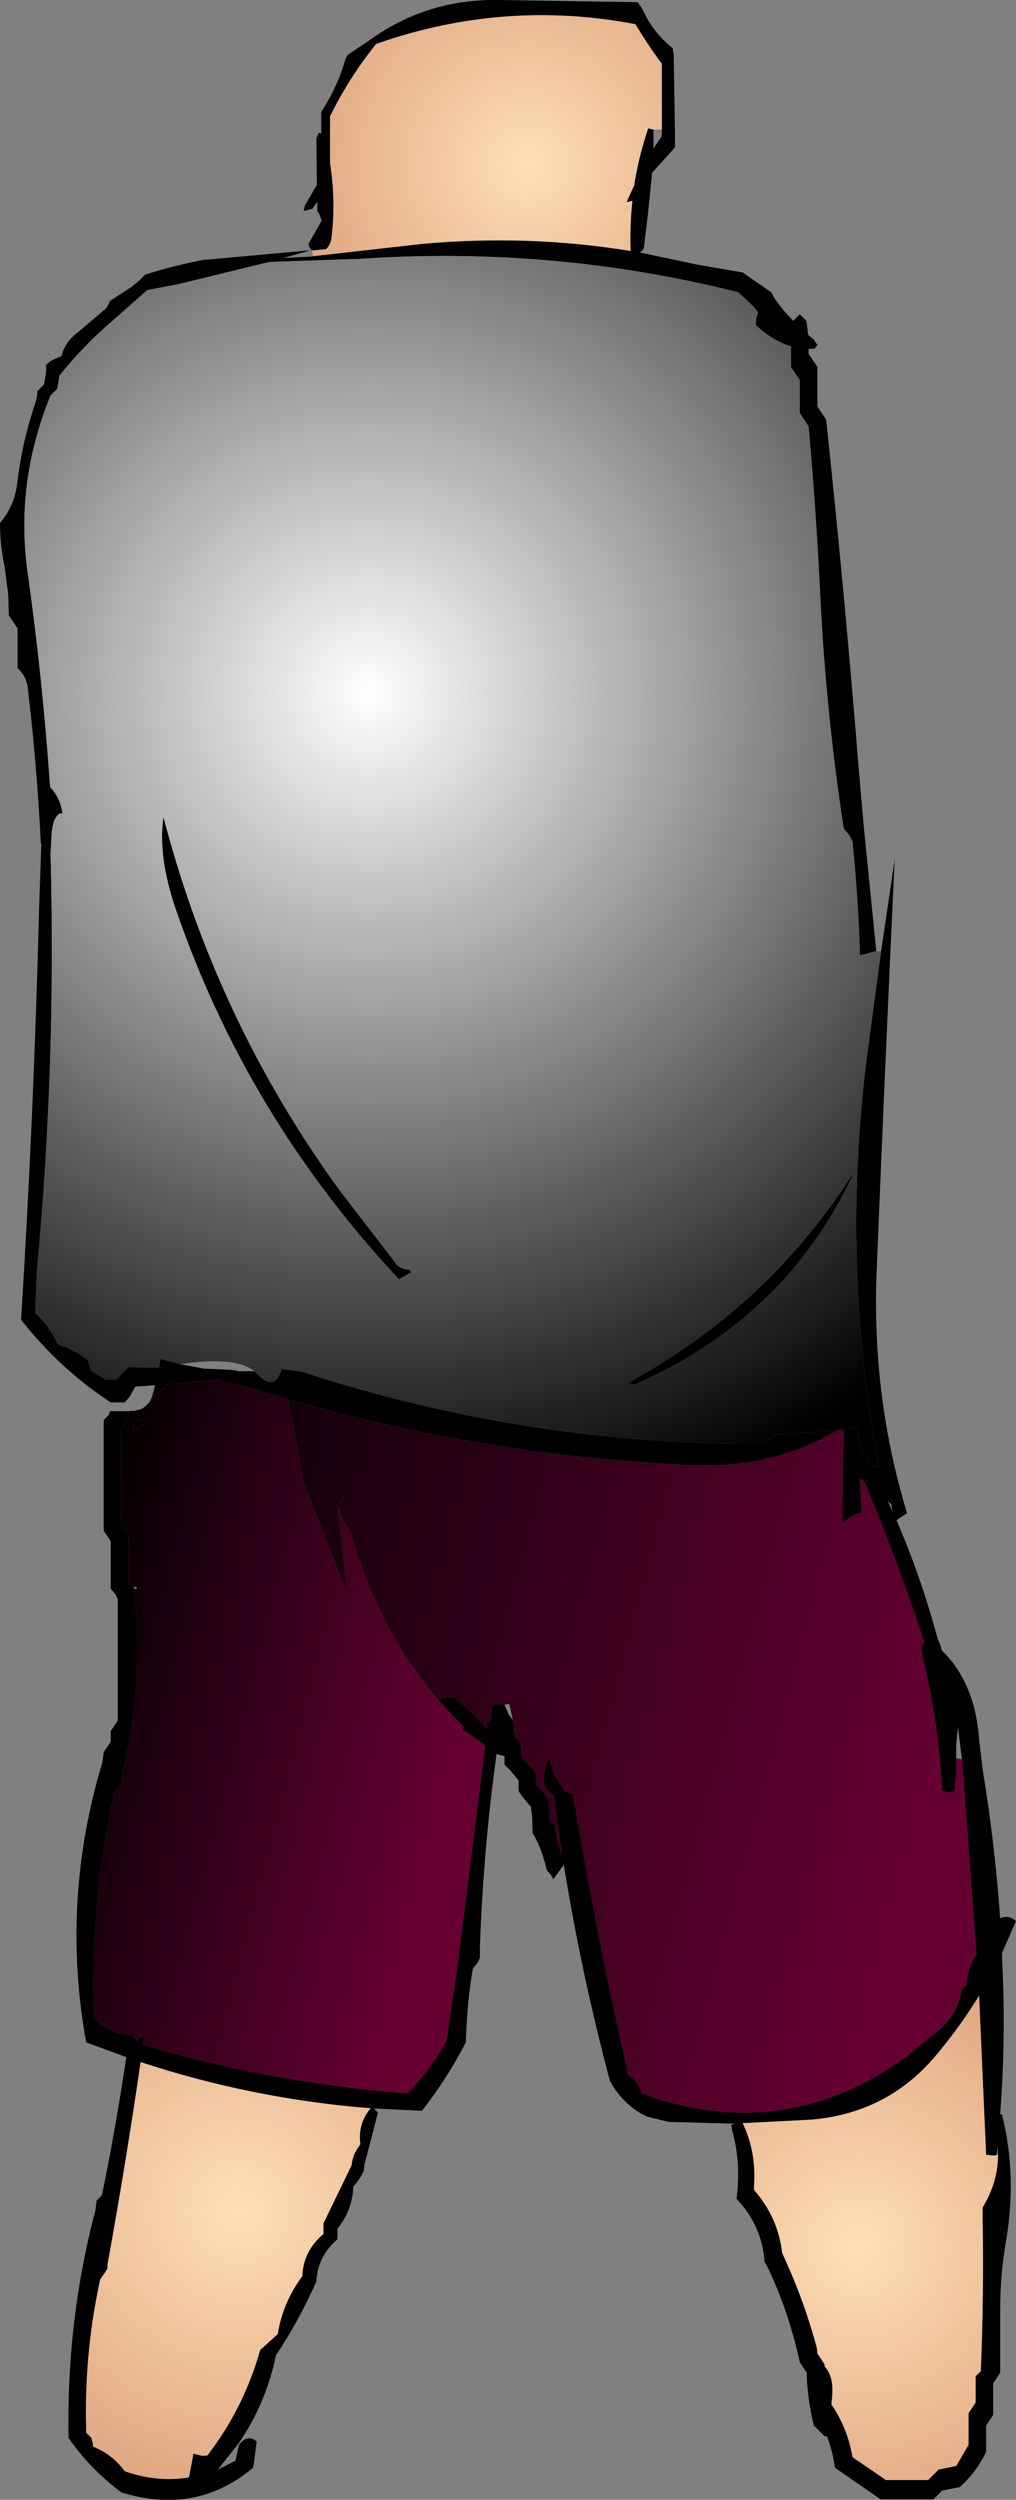
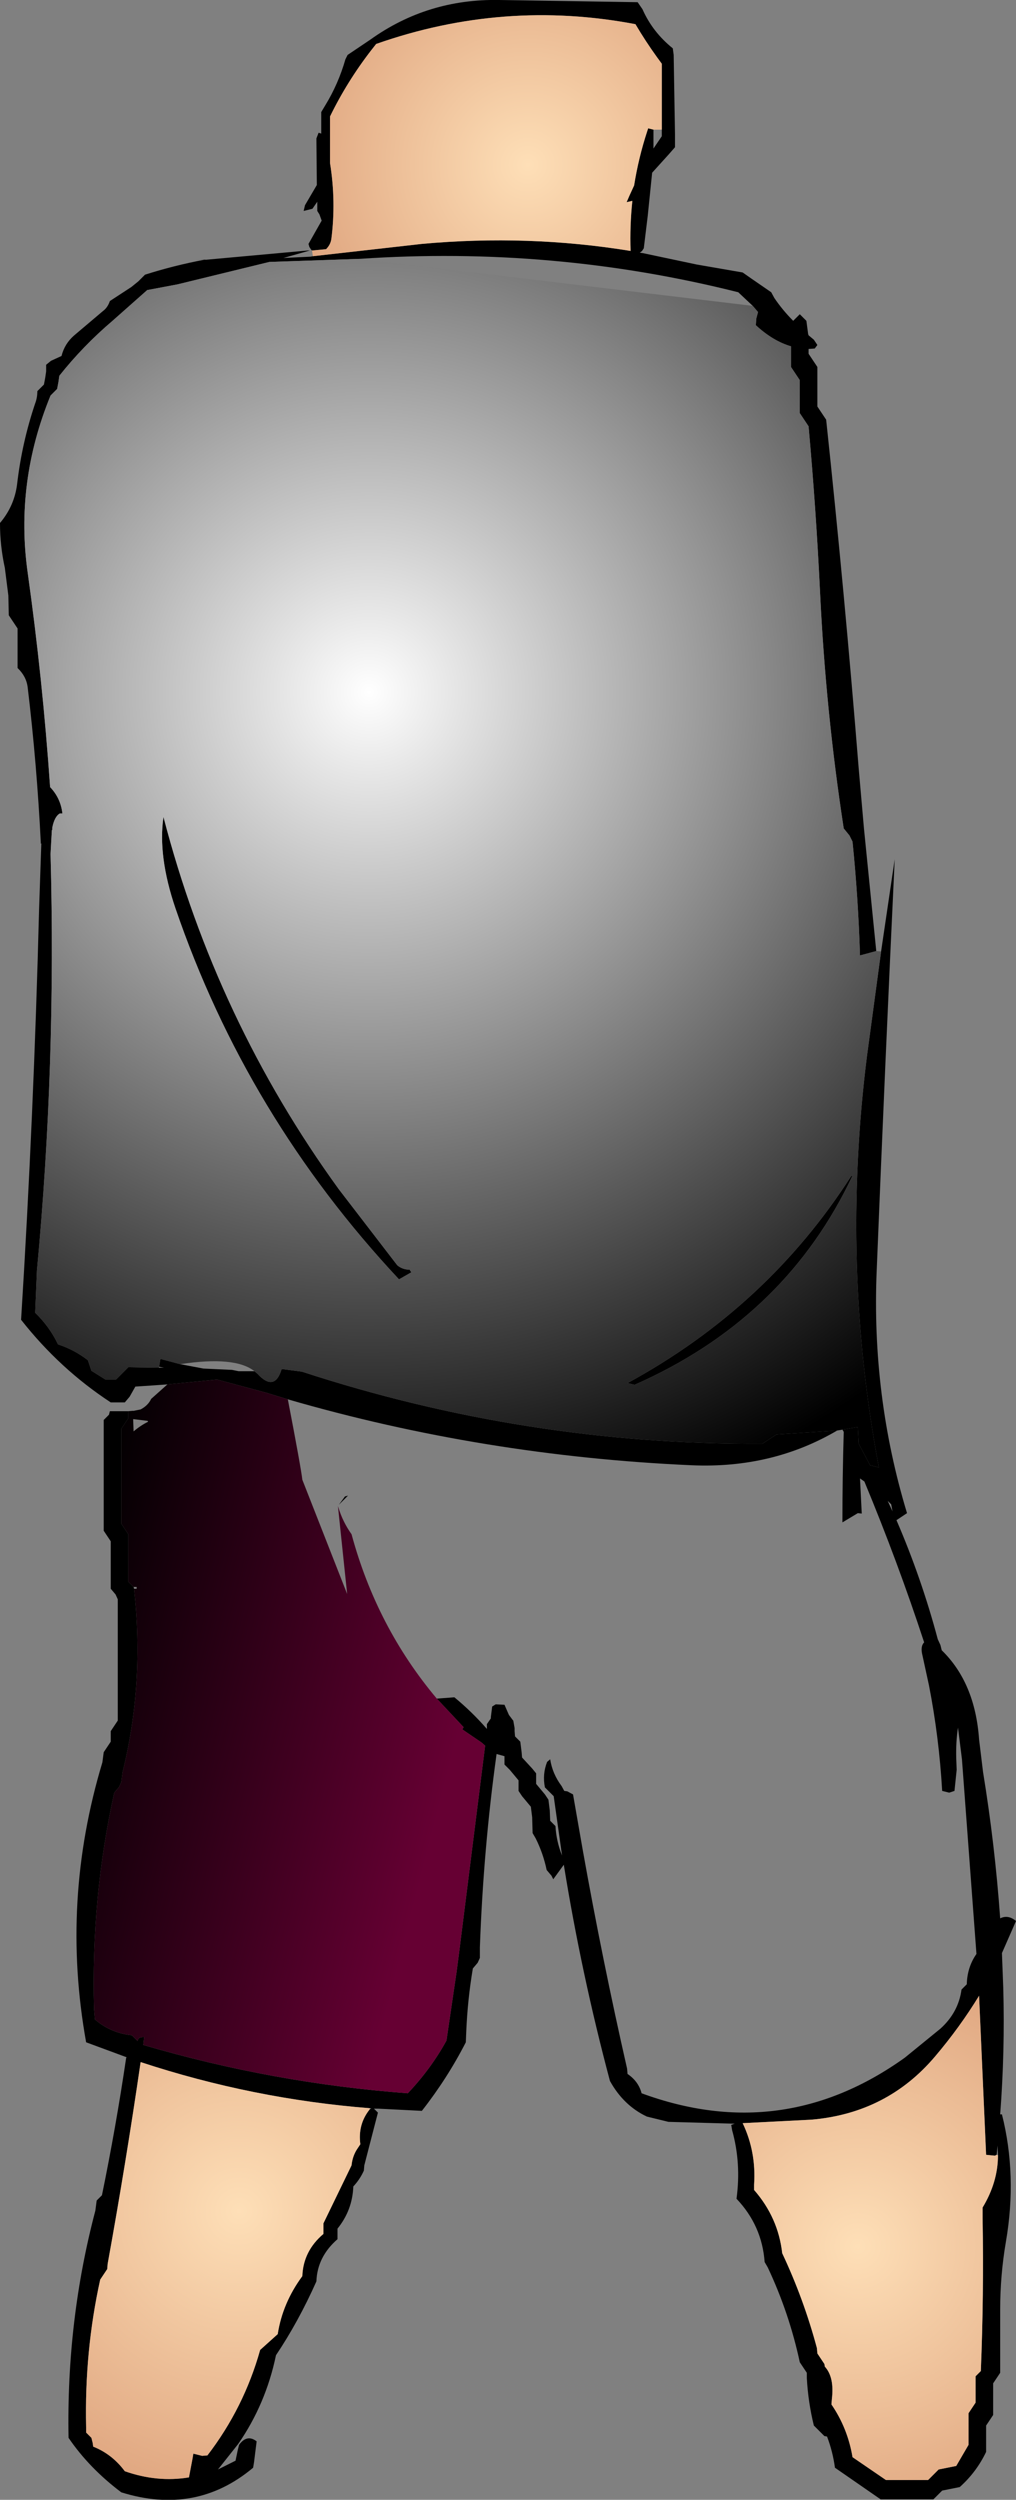
<svg xmlns="http://www.w3.org/2000/svg" height="284.4px" width="115.6px">
  <rect width="100%" height="100%" fill="#808080" stroke="none" />
  <g transform="matrix(1.0, 0.0, 0.0, 1.0, 48.0, 100.35)">
    <path d="M-12.5 -71.85 L-12.6 -71.95 -12.8 -72.25 -12.9 -72.6 -11.4 -75.25 -11.65 -75.95 -11.9 -76.35 -11.9 -77.4 -12.45 -76.6 -13.45 -76.35 -13.3 -77.0 -11.95 -79.3 -12.0 -84.6 -11.75 -85.25 -11.45 -85.15 -11.45 -86.1 -11.45 -87.6 -11.0 -88.35 Q-9.5 -90.8 -8.7 -93.6 L-8.45 -94.1 -5.85 -95.85 Q0.65 -100.5 8.8 -100.35 L24.55 -100.1 25.1 -99.3 Q26.25 -96.7 28.55 -94.85 L28.65 -94.1 28.8 -85.1 28.8 -83.6 28.1 -82.8 26.2 -80.7 25.7 -75.8 25.25 -72.1 25.05 -71.8 24.8 -71.6 25.15 -71.55 31.3 -70.25 36.5 -69.35 37.5 -68.65 39.75 -67.1 40.1 -66.45 Q41.05 -65.05 42.25 -63.85 L43.0 -64.6 43.75 -63.85 43.95 -62.35 44.0 -62.2 44.6 -61.7 45.0 -61.1 44.7 -60.7 44.0 -60.65 44.0 -60.1 44.5 -59.35 45.0 -58.6 45.0 -57.1 45.0 -56.35 45.0 -54.85 45.0 -54.1 45.5 -53.35 46.0 -52.6 Q48.1 -32.9 49.7 -12.95 L50.3 -6.1 51.7 7.85 49.85 8.35 Q49.65 1.8 49.0 -4.6 L48.65 -5.3 48.0 -6.1 Q45.95 -19.4 45.3 -33.1 44.85 -42.45 44.0 -51.85 L43.5 -52.6 43.0 -53.35 43.0 -54.85 43.0 -55.6 43.0 -57.1 42.5 -57.85 42.0 -58.6 42.0 -60.1 42.0 -60.85 42.0 -60.95 Q39.95 -61.55 38.0 -63.35 L38.05 -64.1 38.25 -64.85 37.65 -65.55 36.0 -67.1 Q14.95 -72.4 -7.1 -70.9 L-17.35 -70.55 -27.8 -68.0 -31.25 -67.35 -35.2 -63.85 Q-38.55 -61.0 -41.25 -57.6 L-41.35 -56.9 -41.5 -56.1 -42.25 -55.35 Q-46.3 -45.45 -44.85 -35.2 -43.15 -23.1 -42.3 -10.8 -41.1 -9.55 -40.9 -7.8 L-41.2 -7.8 Q-41.8 -7.45 -42.05 -6.2 L-42.05 -5.95 -42.1 -5.9 -42.25 -3.2 Q-41.6 20.75 -43.8 44.2 L-44.0 49.0 Q-42.35 50.6 -41.4 52.6 -39.55 53.2 -38.0 54.4 L-37.8 55.0 -37.6 55.6 -36.0 56.6 -34.8 56.6 -33.8 55.6 -33.4 55.2 -29.9 55.25 -29.35 55.25 -29.9 55.15 -29.75 54.25 -27.5 54.85 -24.85 55.35 -21.6 55.5 -20.85 55.65 -19.05 55.65 -18.7 55.95 Q-16.75 58.05 -15.95 55.4 L-13.65 55.7 Q11.9 64.05 38.75 63.9 L40.35 62.85 47.25 62.4 Q39.85 66.75 30.7 66.35 7.0 65.3 -15.25 58.85 L-17.7 58.1 -23.3 56.6 -28.95 57.15 -30.35 57.25 -32.6 57.4 -33.25 58.55 -33.8 59.2 -35.4 59.2 Q-41.2 55.4 -45.6 49.8 -44.15 26.5 -43.55 3.0 L-43.3 -4.35 -43.3 -4.4 -43.35 -4.35 Q-43.8 -13.4 -44.85 -22.15 -45.0 -23.4 -46.0 -24.35 L-46.0 -25.85 -46.0 -26.6 -46.0 -28.1 -46.0 -28.85 -46.5 -29.6 -47.0 -30.35 -47.05 -32.6 -47.45 -35.75 Q-48.0 -38.25 -48.0 -40.85 -46.35 -42.8 -46.05 -45.3 -45.5 -50.0 -44.0 -54.45 -43.75 -55.1 -43.75 -55.85 L-43.0 -56.6 -42.85 -57.4 -42.75 -58.1 -42.75 -58.85 -42.2 -59.3 -41.0 -59.85 Q-40.65 -61.25 -39.55 -62.2 L-36.3 -64.95 Q-35.75 -65.35 -35.5 -66.1 L-33.05 -67.7 -32.25 -68.35 -31.5 -69.1 Q-28.2 -70.15 -24.75 -70.8 L-25.75 -70.85 -24.55 -70.8 -13.0 -71.85 -12.75 -71.85 -15.75 -71.0 -12.65 -71.15 -12.4 -71.2 0.0 -72.6 Q12.1 -73.7 23.75 -71.8 23.65 -74.65 23.95 -77.5 L23.3 -77.35 23.6 -78.05 24.15 -79.25 Q24.65 -82.4 25.65 -85.45 L25.75 -85.75 26.35 -85.6 26.35 -83.45 27.3 -84.85 27.3 -85.6 27.3 -91.6 27.3 -93.1 26.75 -93.85 Q25.45 -95.65 24.3 -97.6 9.3 -100.45 -5.2 -95.35 L-5.75 -94.65 Q-8.5 -91.1 -10.45 -87.1 L-10.45 -86.35 -10.45 -81.8 Q-9.75 -77.45 -10.3 -73.15 -10.4 -72.5 -10.9 -72.0 L-12.5 -71.85 M52.25 7.9 L53.8 -2.6 Q52.7 20.65 51.75 44.2 51.15 58.45 55.2 71.8 L54.0 72.6 53.95 72.55 54.0 72.6 Q56.85 79.2 58.7 86.15 L59.0 86.8 59.15 87.4 Q62.95 91.1 63.4 97.55 L63.85 101.25 Q65.2 109.5 65.8 117.9 66.7 117.45 67.6 118.2 L66.0 121.85 66.15 125.8 Q66.35 133.0 65.8 140.2 L66.0 140.2 Q67.75 147.15 66.45 154.7 65.8 158.5 65.8 162.4 L65.8 169.6 65.0 170.8 65.0 173.8 65.0 174.4 64.2 175.6 64.2 178.0 64.2 178.6 Q63.1 180.9 61.2 182.6 L59.2 183.0 58.6 183.6 58.2 184.0 52.2 184.0 47.0 180.4 Q46.75 178.55 46.1 176.85 L45.8 176.8 44.6 175.6 Q43.95 172.95 43.8 170.2 L43.8 169.6 43.0 168.4 Q41.8 162.8 39.35 157.6 L39.0 157.0 Q38.7 152.85 35.8 149.8 36.35 145.75 35.3 142.0 L35.2 141.4 35.6 141.25 35.2 141.25 28.05 141.05 25.6 140.45 Q22.95 139.2 21.4 136.4 18.15 124.2 16.15 111.8 L14.95 113.45 14.75 113.05 14.2 112.4 Q13.8 110.5 12.95 108.8 L12.6 108.2 12.55 106.4 12.4 105.2 11.4 104.0 11.0 103.4 11.0 102.8 11.0 102.2 10.0 101.0 9.4 100.4 9.4 99.8 9.4 99.45 8.5 99.2 Q7.0 110.0 6.6 121.2 L6.6 122.4 6.35 122.95 5.8 123.6 Q5.2 127.15 5.05 130.8 L5.0 132.0 Q2.9 136.1 0.0 139.8 L-4.95 139.55 -5.45 139.55 -5.0 140.0 -6.55 146.0 -6.6 146.6 Q-7.05 147.6 -7.8 148.4 -7.9 151.1 -9.6 153.2 L-9.6 153.8 -9.6 154.4 Q-11.9 156.4 -12.0 159.2 -14.05 163.8 -16.6 167.6 -17.75 173.15 -20.9 177.7 L-23.2 180.6 -21.2 179.6 -20.95 178.4 -20.8 177.8 Q-19.9 176.55 -18.8 177.4 L-19.1 179.8 -19.2 180.4 Q-25.7 185.85 -34.2 183.2 -37.85 180.45 -40.2 177.0 -40.45 163.65 -37.15 151.15 L-37.0 150.0 -36.4 149.4 Q-34.8 141.6 -33.65 133.8 L-33.6 133.7 -38.2 132.0 Q-41.1 115.9 -36.35 100.15 L-36.2 99.0 -35.8 98.4 -35.4 97.8 -35.4 97.2 -35.4 96.6 -35.0 96.0 -34.6 95.4 -34.6 82.8 -34.6 81.6 -34.85 81.05 -35.4 80.4 -35.4 75.6 -35.4 75.0 -35.8 74.4 -36.2 73.8 -36.2 62.4 -36.2 61.2 -35.6 60.6 -35.5 60.2 -33.4 60.2 -33.4 60.4 -33.4 61.0 -33.8 61.6 -34.2 62.2 -34.2 64.55 -34.2 71.8 -34.2 73.0 -33.8 73.6 -33.4 74.2 -33.4 79.0 -33.4 79.6 -32.8 80.2 -32.75 80.4 Q-31.55 91.15 -34.05 101.25 L-34.2 102.4 -34.45 102.95 -35.0 103.6 Q-37.65 115.55 -37.3 128.2 L-37.2 129.4 Q-35.4 130.95 -33.0 131.2 L-32.4 131.8 -32.35 131.85 -32.25 131.6 Q-32.1 131.4 -31.6 131.4 L-31.7 132.3 Q-16.95 136.65 -1.6 137.8 1.05 135.0 2.8 131.8 L3.95 124.0 4.25 121.7 7.2 98.25 6.8 97.9 4.6 96.4 4.75 96.15 1.7 92.9 3.7 92.75 Q5.7 94.4 7.4 96.35 L7.4 95.8 7.85 95.15 7.85 95.0 8.0 93.8 8.4 93.55 9.4 93.6 9.9 94.75 10.35 95.35 10.4 95.4 10.55 96.25 10.55 96.6 10.6 97.2 11.2 97.8 11.35 99.0 11.4 99.6 12.55 100.85 13.0 101.4 13.0 102.0 13.0 102.6 14.0 103.8 14.4 104.4 14.55 105.6 14.6 106.8 15.2 107.4 Q15.3 109.15 15.95 110.75 L15.0 104.0 14.0 103.0 Q13.7 101.5 14.25 100.1 L14.6 99.8 Q14.85 101.45 15.9 102.85 L16.2 103.4 16.55 103.45 17.2 103.8 18.3 110.1 Q20.55 122.7 23.35 135.0 L23.4 135.6 Q24.65 136.45 25.0 137.8 41.05 143.7 54.95 133.75 L59.0 130.45 Q61.05 128.6 61.4 126.0 L62.0 125.4 Q62.05 123.45 63.1 121.95 L61.45 99.8 61.0 96.2 Q60.75 97.8 60.8 99.7 L60.85 101.0 60.6 103.4 60.0 103.6 59.2 103.4 Q58.85 97.3 57.7 91.4 L56.95 87.95 Q56.7 86.95 57.15 86.5 54.15 77.35 50.35 68.2 L49.85 67.85 50.05 71.85 49.6 71.8 47.85 72.85 Q47.85 67.7 48.0 62.55 L47.85 62.3 49.6 62.0 49.7 63.9 51.0 66.35 52.0 66.6 Q47.65 43.55 50.65 19.75 L52.25 7.9 M-32.85 60.15 L-32.75 60.15 -32.85 60.2 -32.85 60.15 M-2.6 45.2 Q-19.95 26.65 -28.05 2.95 -30.05 -2.95 -29.4 -7.4 -23.4 15.7 -9.45 34.95 L-2.8 43.6 Q-2.2 44.1 -1.4 44.1 L-1.2 44.4 -2.6 45.2 M-9.45 70.85 L-8.75 69.9 -8.4 69.8 -9.45 70.85 M-5.95 139.65 L-5.75 139.5 -5.9 139.5 Q-19.25 138.45 -32.0 134.25 -33.65 145.6 -35.75 157.2 L-35.8 157.8 -36.6 159.0 Q-38.4 167.15 -38.2 175.8 L-38.2 176.4 -37.6 177.0 -37.45 177.6 -37.4 178.0 Q-35.25 178.85 -33.8 180.8 -30.1 182.1 -26.5 181.5 L-26.1 179.4 -26.0 178.8 -25.0 179.05 -24.4 179.0 Q-20.25 173.6 -18.4 167.0 L-16.4 165.2 Q-15.85 161.65 -13.6 158.6 -13.5 155.75 -11.2 153.8 L-11.2 153.2 -11.2 152.6 -8.0 146.0 Q-7.9 145.0 -7.4 144.2 L-7.0 143.6 Q-7.3 141.35 -5.95 139.65 M49.0 33.4 Q41.6 49.15 25.2 56.75 L24.2 57.2 23.4 57.0 Q39.3 48.35 48.85 33.45 L49.0 33.4 M53.4 70.8 L53.0 70.4 53.55 71.6 53.4 70.8 M65.4 144.8 L65.2 144.9 64.2 144.8 63.4 126.7 Q61.2 130.3 58.4 133.6 52.95 140.05 44.35 140.8 L36.5 141.2 Q38.05 144.45 37.8 148.2 L37.8 148.8 Q40.55 151.95 41.0 156.0 43.45 161.2 44.95 166.8 L45.0 167.4 45.8 168.6 45.85 168.9 Q46.95 170.1 46.65 172.6 L46.6 173.2 Q48.45 175.9 49.0 179.2 L52.8 181.8 57.6 181.8 58.6 180.8 58.8 180.6 60.8 180.2 62.2 177.8 62.2 174.8 62.2 174.2 62.6 173.6 63.0 173.0 63.0 170.6 63.0 170.0 63.6 169.4 Q63.95 160.75 63.8 152.0 L63.8 150.8 Q65.55 147.9 65.55 144.85 L65.5 143.75 65.4 144.8" fill="#000000" fill-rule="evenodd" stroke="none" />
-     <path d="M51.7 7.85 L52.25 7.9 50.65 19.75 Q47.65 43.55 52.0 66.6 L51.0 66.35 49.7 63.9 49.6 62.0 47.85 62.3 47.25 62.4 40.35 62.85 38.75 63.9 Q11.9 64.05 -13.65 55.7 L-15.95 55.4 Q-16.75 58.05 -18.7 55.95 L-19.05 55.65 Q-21.25 53.9 -27.5 54.85 L-29.75 54.25 -29.9 55.15 -29.9 55.25 -33.4 55.2 -33.8 55.6 -34.8 56.6 -36.0 56.6 -37.6 55.6 -37.8 55.0 -38.0 54.4 Q-39.55 53.2 -41.4 52.6 -42.35 50.6 -44.0 49.0 L-43.8 44.2 Q-41.6 20.75 -42.25 -3.2 L-42.1 -5.9 -42.05 -5.95 -42.05 -6.2 Q-41.8 -7.45 -41.2 -7.8 L-40.9 -7.8 Q-41.1 -9.55 -42.3 -10.8 -43.15 -23.1 -44.85 -35.2 -46.3 -45.45 -42.25 -55.35 L-41.5 -56.1 -41.35 -56.9 -41.25 -57.6 Q-38.55 -61.0 -35.2 -63.85 L-31.25 -67.35 -27.8 -68.0 -17.35 -70.55 -7.1 -70.9 Q14.95 -72.4 36.0 -67.1 L37.65 -65.55 38.25 -64.85 38.05 -64.1 38.0 -63.35 Q39.95 -61.55 42.0 -60.95 L42.0 -60.85 42.0 -60.1 42.0 -58.6 42.5 -57.85 43.0 -57.1 43.0 -55.6 43.0 -54.85 43.0 -53.35 43.5 -52.6 44.0 -51.85 Q44.85 -42.45 45.3 -33.1 45.95 -19.4 48.0 -6.1 L48.65 -5.3 49.0 -4.6 Q49.65 1.8 49.85 8.35 L51.7 7.85 M-2.6 45.2 L-1.2 44.4 -1.4 44.1 Q-2.2 44.1 -2.8 43.6 L-9.45 34.95 Q-23.4 15.7 -29.4 -7.4 -30.05 -2.95 -28.05 2.95 -19.95 26.65 -2.6 45.2 M49.0 33.4 L48.85 33.45 Q39.3 48.35 23.4 57.0 L24.2 57.2 25.2 56.75 Q41.6 49.15 49.0 33.4" fill="url(#gradient0)" fill-rule="evenodd" stroke="none" />
+     <path d="M51.7 7.85 L52.25 7.9 50.65 19.75 Q47.65 43.55 52.0 66.6 L51.0 66.35 49.7 63.9 49.6 62.0 47.85 62.3 47.25 62.4 40.35 62.85 38.75 63.9 Q11.9 64.05 -13.65 55.7 L-15.95 55.4 Q-16.75 58.05 -18.7 55.95 L-19.05 55.65 Q-21.25 53.9 -27.5 54.85 L-29.75 54.25 -29.9 55.15 -29.9 55.25 -33.4 55.2 -33.8 55.6 -34.8 56.6 -36.0 56.6 -37.6 55.6 -37.8 55.0 -38.0 54.4 Q-39.55 53.2 -41.4 52.6 -42.35 50.6 -44.0 49.0 L-43.8 44.2 Q-41.6 20.75 -42.25 -3.2 L-42.1 -5.9 -42.05 -5.95 -42.05 -6.2 Q-41.8 -7.45 -41.2 -7.8 L-40.9 -7.8 Q-41.1 -9.55 -42.3 -10.8 -43.15 -23.1 -44.85 -35.2 -46.3 -45.45 -42.25 -55.35 L-41.5 -56.1 -41.35 -56.9 -41.25 -57.6 Q-38.55 -61.0 -35.2 -63.85 L-31.25 -67.35 -27.8 -68.0 -17.35 -70.55 -7.1 -70.9 L37.65 -65.55 38.25 -64.85 38.05 -64.1 38.0 -63.35 Q39.95 -61.55 42.0 -60.95 L42.0 -60.85 42.0 -60.1 42.0 -58.6 42.5 -57.85 43.0 -57.1 43.0 -55.6 43.0 -54.85 43.0 -53.35 43.5 -52.6 44.0 -51.85 Q44.85 -42.45 45.3 -33.1 45.95 -19.4 48.0 -6.1 L48.65 -5.3 49.0 -4.6 Q49.65 1.8 49.85 8.35 L51.7 7.85 M-2.6 45.2 L-1.2 44.4 -1.4 44.1 Q-2.2 44.1 -2.8 43.6 L-9.45 34.95 Q-23.4 15.7 -29.4 -7.4 -30.05 -2.95 -28.05 2.95 -19.95 26.65 -2.6 45.2 M49.0 33.4 L48.85 33.45 Q39.3 48.35 23.4 57.0 L24.2 57.2 25.2 56.75 Q41.6 49.15 49.0 33.4" fill="url(#gradient0)" fill-rule="evenodd" stroke="none" />
    <path d="M-12.4 -71.2 L-12.5 -71.85 -10.9 -72.0 Q-10.4 -72.5 -10.3 -73.15 -9.75 -77.45 -10.45 -81.8 L-10.45 -86.35 -10.45 -87.1 Q-8.5 -91.1 -5.75 -94.65 L-5.2 -95.35 Q9.3 -100.45 24.3 -97.6 25.45 -95.65 26.75 -93.85 L27.3 -93.1 27.3 -91.6 27.3 -85.6 26.35 -85.6 25.75 -85.75 25.65 -85.45 Q24.65 -82.4 24.15 -79.25 L23.6 -78.05 23.3 -77.35 23.95 -77.5 Q23.65 -74.65 23.75 -71.8 12.1 -73.7 0.0 -72.6 L-12.4 -71.2" fill="url(#gradient1)" fill-rule="evenodd" stroke="none" />
-     <path d="M-30.8 58.8 L-30.65 58.35 -30.35 57.25 -28.95 57.15 -30.8 58.8 M-29.9 55.25 L-29.9 55.15 -29.35 55.25 -29.9 55.25 M47.25 62.4 L47.85 62.3 48.0 62.55 Q47.85 67.7 47.85 72.85 L49.6 71.8 50.05 71.85 49.85 67.85 50.35 68.2 Q54.15 77.35 57.15 86.5 56.7 86.95 56.95 87.95 L57.7 91.4 Q58.85 97.3 59.2 103.4 L60.0 103.6 60.6 103.4 60.85 101.0 60.8 99.7 61.45 99.8 63.1 121.95 Q62.05 123.45 62.0 125.4 L61.4 126.0 Q61.05 128.6 59.0 130.45 L54.95 133.75 Q41.05 143.7 25.0 137.8 24.65 136.45 23.4 135.6 L23.35 135.0 Q20.55 122.7 18.3 110.1 L17.2 103.8 16.55 103.45 16.2 103.4 15.9 102.85 Q14.85 101.45 14.6 99.8 L14.25 100.1 Q13.7 101.5 14.0 103.0 L15.0 104.0 15.95 110.75 Q15.3 109.15 15.2 107.4 L14.6 106.8 14.55 105.6 14.4 104.4 14.0 103.8 13.0 102.6 13.0 102.0 13.0 101.4 12.55 100.85 11.4 99.6 11.35 99.0 11.2 97.8 10.6 97.2 10.55 96.6 10.6 96.6 10.55 96.25 10.4 95.4 10.35 95.35 9.95 93.5 9.4 93.6 8.4 93.55 8.0 93.8 7.85 95.0 7.85 95.15 7.4 95.8 7.4 96.35 Q5.7 94.4 3.7 92.75 L1.7 92.9 Q-5.15 84.75 -8.0 74.2 -9.0 72.8 -9.5 71.15 L-9.55 71.0 -8.5 81.0 -13.6 68.0 Q-13.75 66.65 -15.25 58.85 7.0 65.3 30.7 66.35 39.85 66.75 47.25 62.4 M-9.45 70.85 L-8.4 69.8 -8.75 69.9 -9.45 70.85 M-31.15 61.4 Q-32.05 61.85 -32.8 62.5 L-32.85 61.1 -31.2 61.3 -31.15 61.4" fill="url(#gradient2)" fill-rule="evenodd" stroke="none" />
    <path d="M-33.4 60.2 L-32.85 60.15 -32.85 60.2 -32.75 60.15 -32.0 60.0 Q-31.15 59.55 -30.8 58.8 L-28.95 57.15 -23.3 56.6 -17.7 58.1 -15.25 58.85 Q-13.75 66.65 -13.6 68.0 L-8.5 81.0 -9.55 71.0 -9.5 71.15 Q-9.0 72.8 -8.0 74.2 -5.15 84.75 1.7 92.9 L4.75 96.15 4.6 96.4 6.8 97.9 7.2 98.25 4.25 121.7 3.95 124.0 2.8 131.8 Q1.05 135.0 -1.6 137.8 -16.95 136.65 -31.7 132.3 L-31.6 131.4 Q-32.1 131.4 -32.25 131.6 L-32.35 131.85 -32.4 131.8 -33.0 131.2 Q-35.4 130.95 -37.2 129.4 L-37.3 128.2 Q-37.65 115.55 -35.0 103.6 L-34.45 102.95 -34.2 102.4 -34.05 101.25 Q-31.55 91.15 -32.75 80.4 L-32.45 80.4 -32.45 80.2 -32.8 80.2 -33.4 79.6 -33.4 79.0 -33.4 74.2 -33.8 73.6 -34.2 73.0 -34.2 71.8 -34.2 64.55 -34.2 62.2 -33.8 61.6 -33.4 61.0 -33.4 60.4 -33.4 60.2 M-31.15 61.4 L-31.2 61.3 -32.85 61.1 -32.8 62.5 Q-32.05 61.85 -31.15 61.4" fill="url(#gradient3)" fill-rule="evenodd" stroke="none" />
    <path d="M65.55 144.85 Q65.55 147.9 63.8 150.8 L63.8 152.0 Q63.95 160.75 63.6 169.4 L63.0 170.0 63.0 170.6 63.0 173.0 62.6 173.6 62.2 174.2 62.2 174.8 62.2 177.8 60.8 180.2 58.8 180.6 58.6 180.8 57.6 181.8 52.8 181.8 49.0 179.2 Q48.45 175.9 46.6 173.2 L46.65 172.6 Q46.95 170.1 45.85 168.9 L45.8 168.6 45.0 167.4 44.95 166.8 Q43.45 161.2 41.0 156.0 40.55 151.95 37.8 148.8 L37.8 148.2 Q38.05 144.45 36.5 141.2 L44.35 140.8 Q52.95 140.05 58.4 133.6 61.2 130.3 63.4 126.7 L64.2 144.8 65.2 144.9 65.4 144.8 65.55 144.85" fill="url(#gradient4)" fill-rule="evenodd" stroke="none" />
    <path d="M-5.9 139.5 L-5.95 139.65 Q-7.3 141.35 -7.0 143.6 L-7.4 144.2 Q-7.9 145.0 -8.0 146.0 L-11.2 152.6 -11.2 153.2 -11.2 153.8 Q-13.5 155.75 -13.6 158.6 -15.85 161.65 -16.4 165.2 L-18.4 167.0 Q-20.25 173.6 -24.4 179.0 L-25.0 179.05 -26.0 178.8 -26.1 179.4 -26.5 181.5 Q-30.1 182.1 -33.8 180.8 -35.25 178.85 -37.4 178.0 L-37.45 177.6 -37.6 177.0 -38.2 176.4 -38.2 175.8 Q-38.4 167.15 -36.6 159.0 L-35.8 157.8 -35.75 157.2 Q-33.65 145.6 -32.0 134.25 -19.25 138.45 -5.9 139.5" fill="url(#gradient5)" fill-rule="evenodd" stroke="none" />
  </g>
  <defs>
    <radialGradient cx="0" cy="0" gradientTransform="matrix(0.119, 0.0, 0.0, 0.119, -6.0, -21.6)" gradientUnits="userSpaceOnUse" id="gradient0" r="819.2" spreadMethod="pad">
      <stop offset="0.0" stop-color="#ffffff" />
      <stop offset="1.0" stop-color="#000000" />
    </radialGradient>
    <radialGradient cx="0" cy="0" gradientTransform="matrix(0.032, 0.0, 0.0, 0.032, 12.05, -81.6)" gradientUnits="userSpaceOnUse" id="gradient1" r="819.2" spreadMethod="pad">
      <stop offset="0.0" stop-color="#fedfb7" />
      <stop offset="1.0" stop-color="#e0a781" />
    </radialGradient>
    <linearGradient gradientTransform="matrix(-0.059, -0.016, 0.013, -0.049, 8.35, 94.7)" gradientUnits="userSpaceOnUse" id="gradient2" spreadMethod="pad" x1="-819.2" x2="819.2">
      <stop offset="0.0" stop-color="#660033" />
      <stop offset="1.0" stop-color="#000000" />
    </linearGradient>
    <linearGradient gradientTransform="matrix(-0.028, -0.007, 0.011, -0.043, -19.85, 95.5)" gradientUnits="userSpaceOnUse" id="gradient3" spreadMethod="pad" x1="-819.2" x2="819.2">
      <stop offset="0.0" stop-color="#660033" />
      <stop offset="1.0" stop-color="#000000" />
    </linearGradient>
    <radialGradient cx="0" cy="0" gradientTransform="matrix(0.039, 0.0, 0.0, 0.039, 49.6, 155.2)" gradientUnits="userSpaceOnUse" id="gradient4" r="819.2" spreadMethod="pad">
      <stop offset="0.0" stop-color="#fedfb7" />
      <stop offset="1.0" stop-color="#e0a781" />
    </radialGradient>
    <radialGradient cx="0" cy="0" gradientTransform="matrix(0.04, 0.0, 0.0, 0.04, -20.8, 151.2)" gradientUnits="userSpaceOnUse" id="gradient5" r="819.2" spreadMethod="pad">
      <stop offset="0.0" stop-color="#fedfb7" />
      <stop offset="1.0" stop-color="#e0a781" />
    </radialGradient>
  </defs>
</svg>